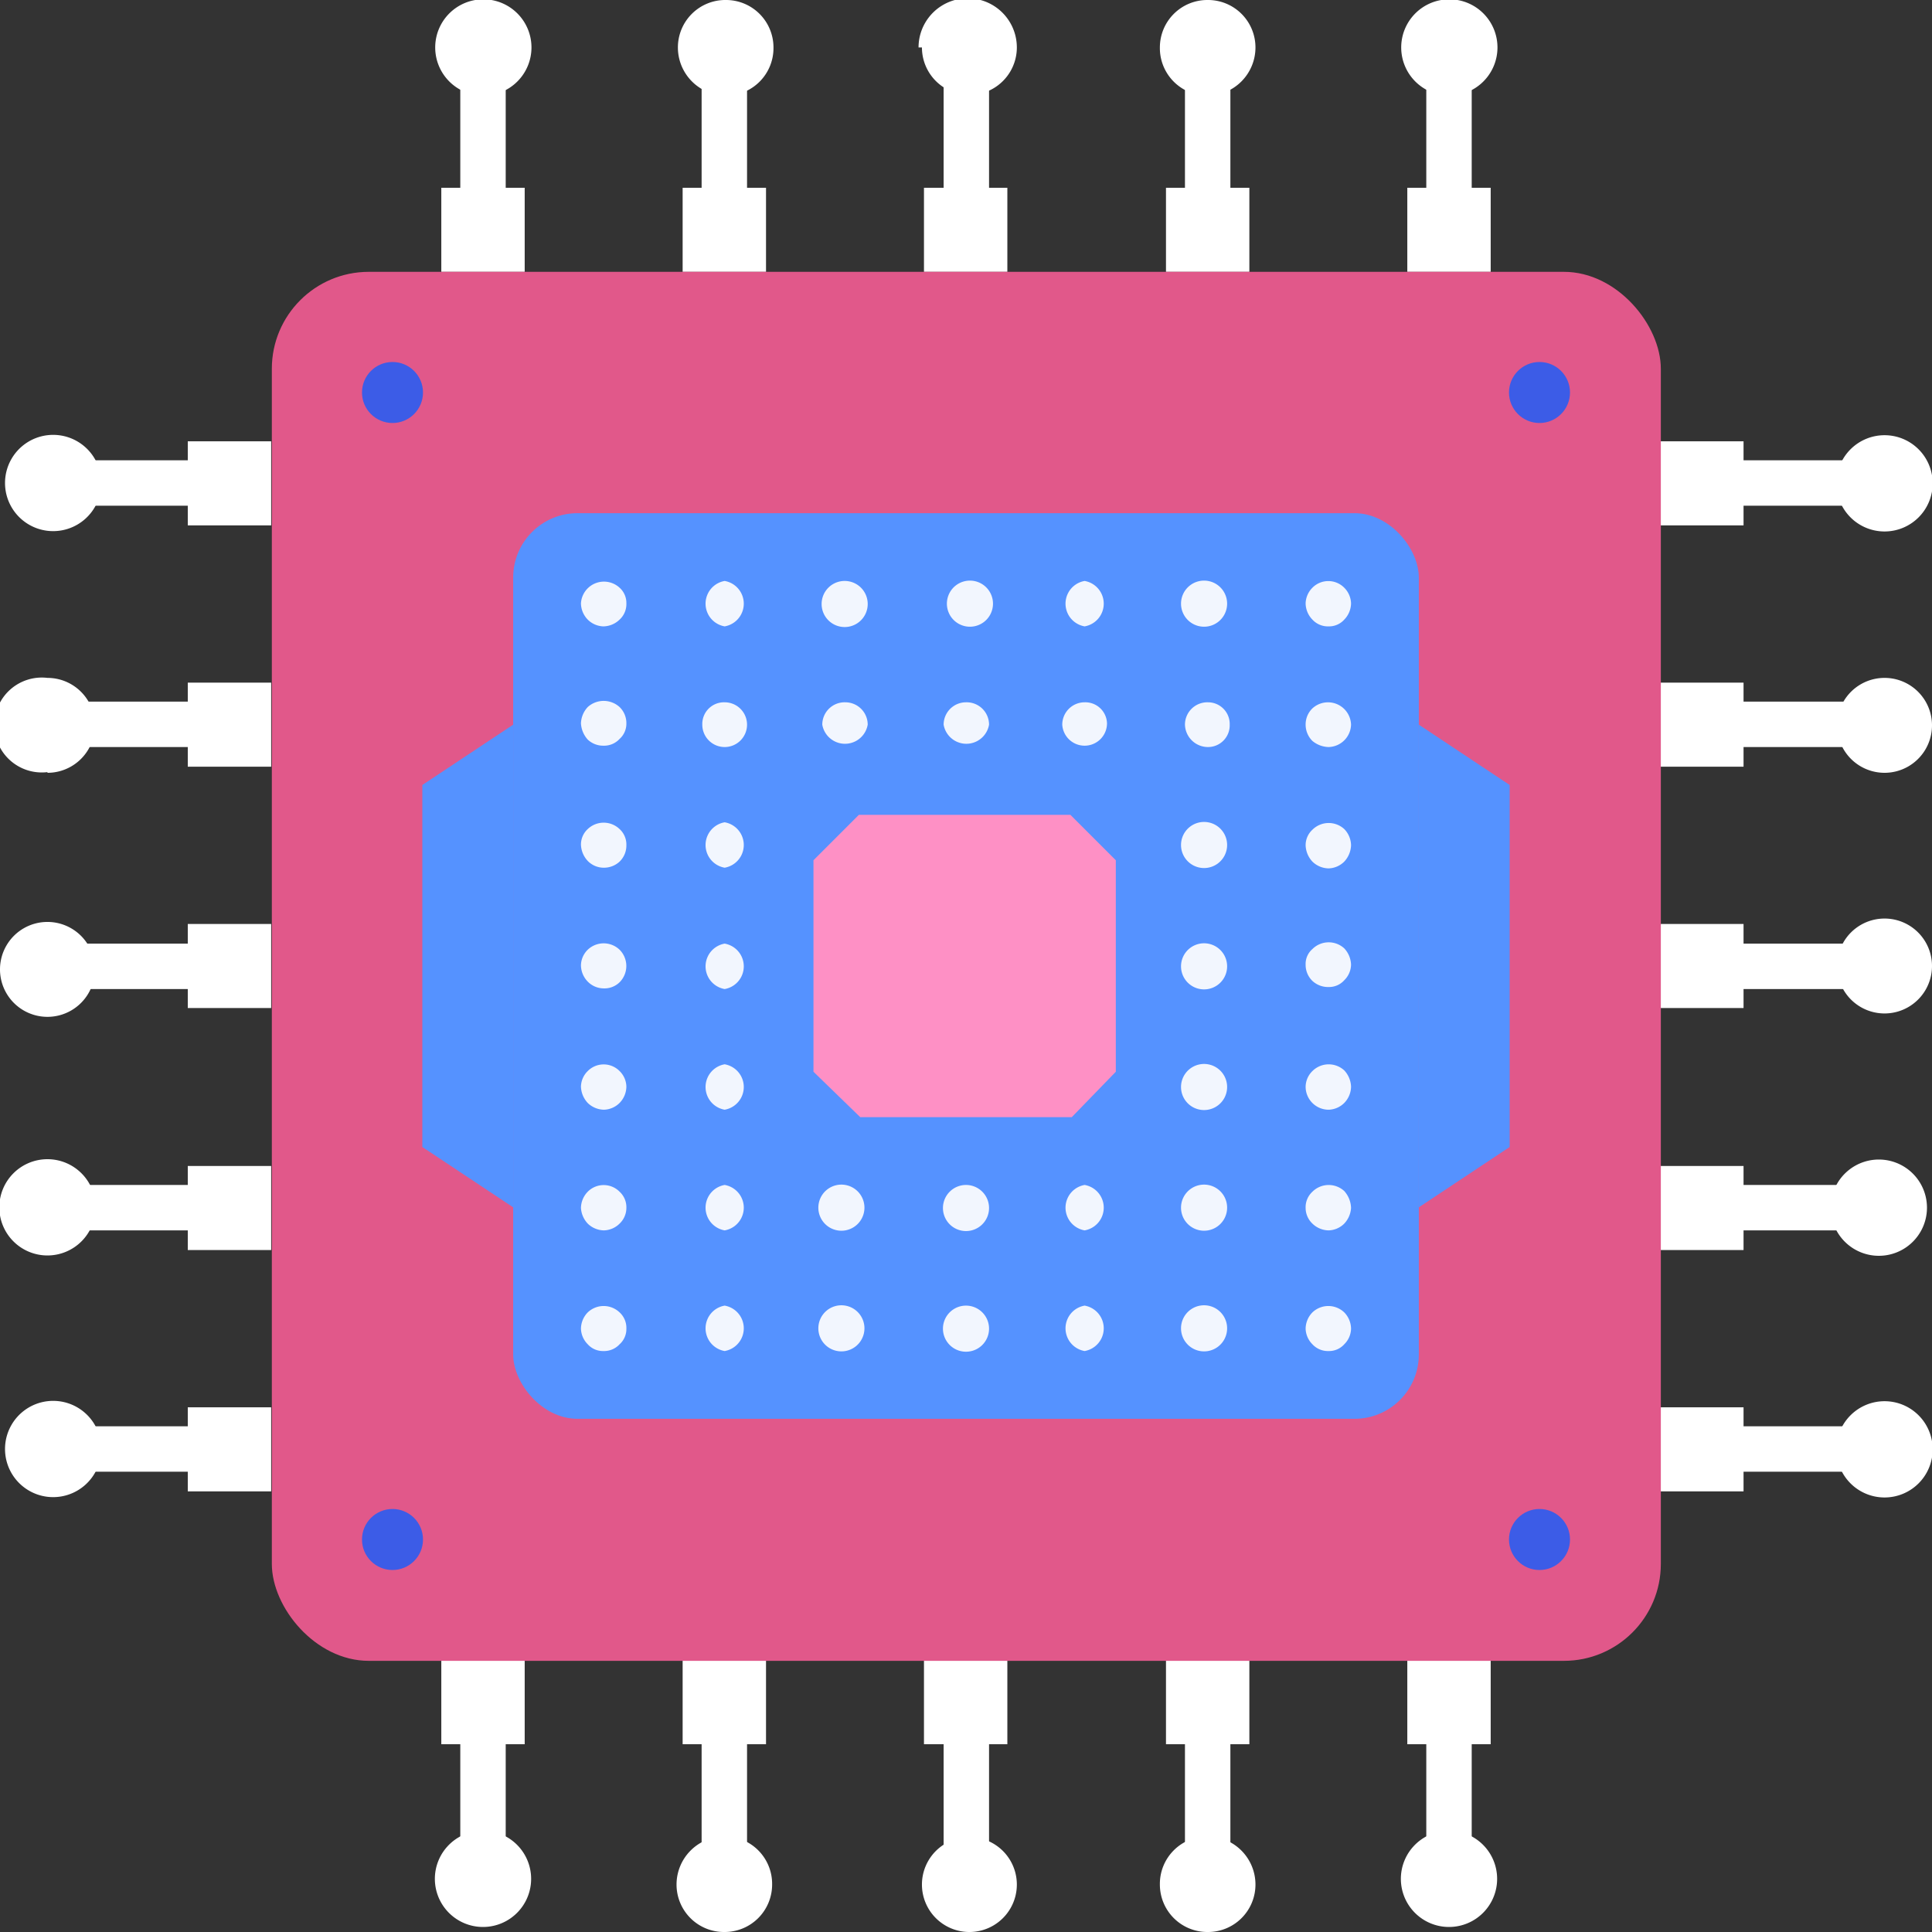
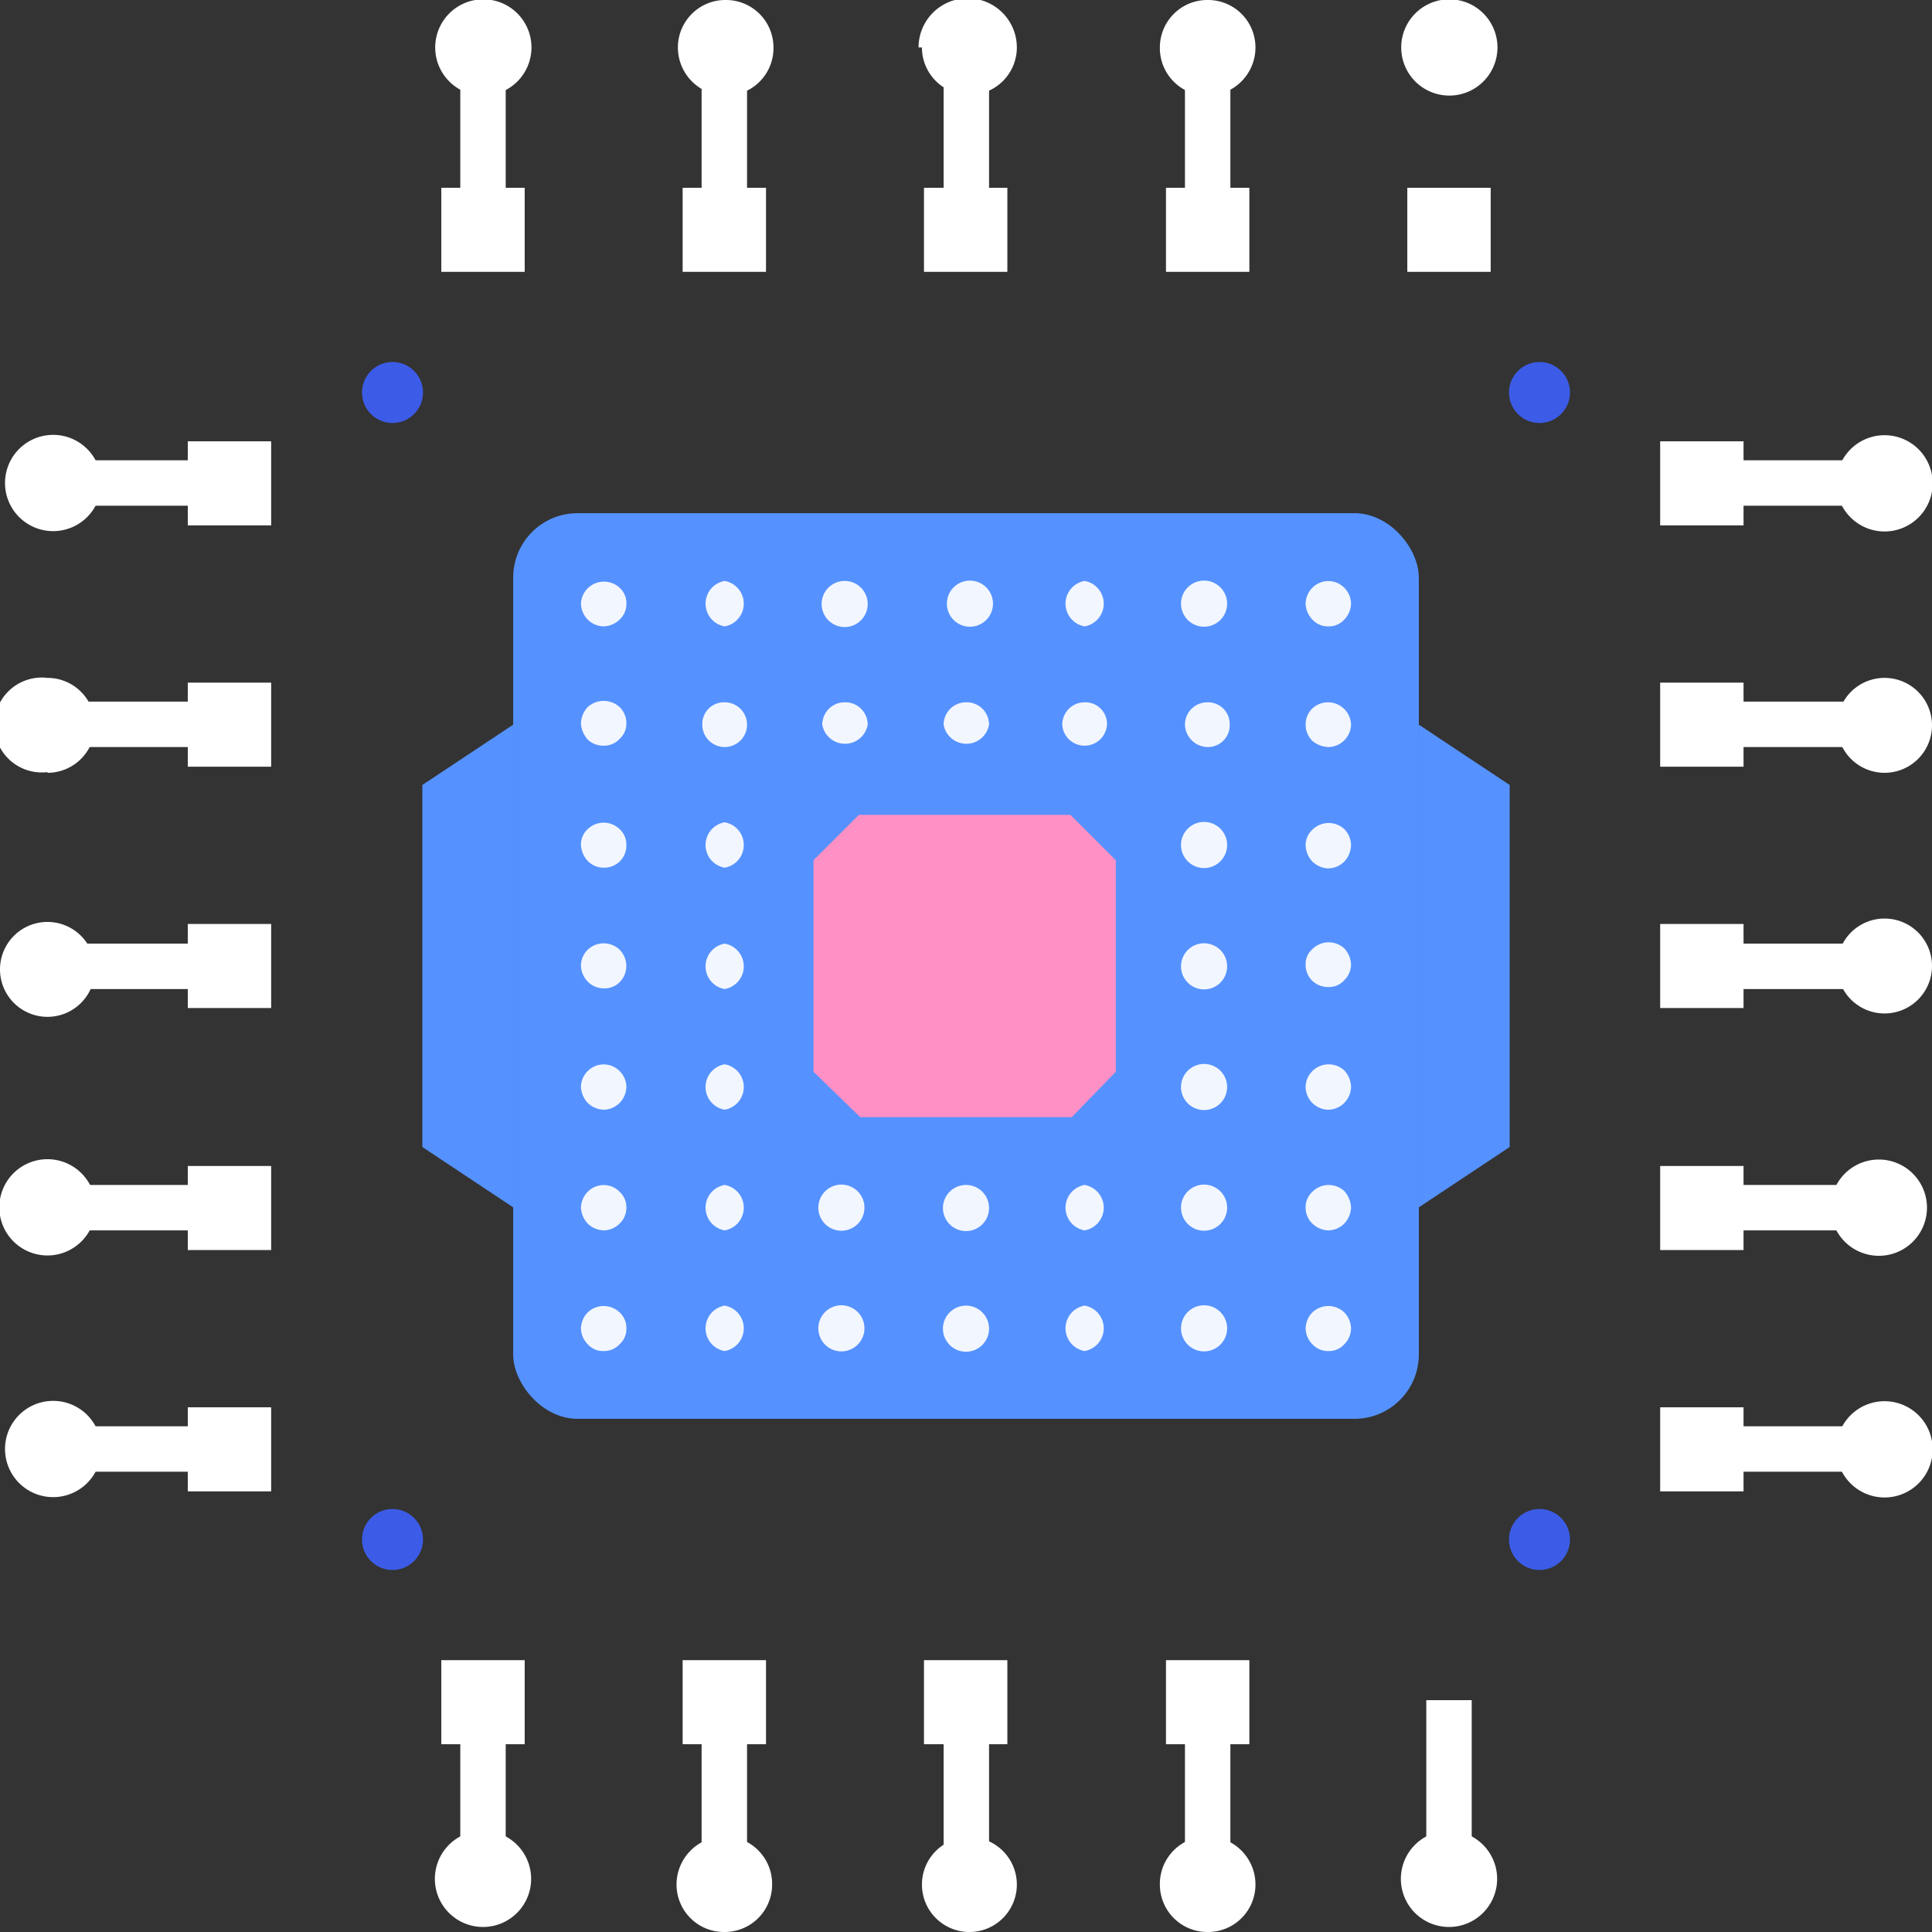
<svg xmlns="http://www.w3.org/2000/svg" viewBox="0 0 28.5 28.5">
  <rect x="0" y="0" width="28.5" height="28.5" fill="#333333" stroke="none" />
  <defs>
    <style>.cls-1{fill:#fff;}.cls-2{fill:#e1588a;}.cls-3{fill:#5592ff;}.cls-4{fill:#3c5ce7;}.cls-5{fill:#f2f6fe;}.cls-6{fill:#fe90c5;}</style>
  </defs>
  <g id="レイヤー_2" data-name="レイヤー 2">
    <g id="Layer_1" data-name="Layer 1">
      <rect class="cls-1" x="0.67" y="13.92" width="2.75" height="0.67" />
      <path class="cls-1" d="M.7,15a.7.7,0,1,1,0-1.4A.7.7,0,1,1,.7,15Z" />
      <rect class="cls-1" x="2.77" y="13.63" width="1.23" height="1.24" />
      <rect class="cls-1" x="25.08" y="13.92" width="2.75" height="0.67" />
      <path class="cls-1" d="M27.8,13.55a.7.7,0,0,1,0,1.4.7.7,0,1,1,0-1.4Z" />
      <rect class="cls-1" x="24.49" y="13.63" width="1.23" height="1.24" />
      <rect class="cls-1" x="0.67" y="10.35" width="2.75" height="0.67" />
      <path class="cls-1" d="M.7,11.39A.7.7,0,1,1,.7,10a.7.7,0,1,1,0,1.4Z" />
      <rect class="cls-1" x="2.77" y="10.07" width="1.23" height="1.24" />
      <rect class="cls-1" x="25.08" y="10.35" width="2.75" height="0.67" />
      <path class="cls-1" d="M27.8,10a.7.7,0,1,1,0,1.4.7.7,0,1,1,0-1.4Z" />
      <rect class="cls-1" x="24.49" y="10.07" width="1.23" height="1.24" />
      <rect class="cls-1" x="0.67" y="6.79" width="2.75" height="0.67" />
      <path class="cls-1" d="M.7,7.83a.71.71,0,0,1,0-1.41.71.71,0,1,1,0,1.41Z" />
      <rect class="cls-1" x="2.77" y="6.51" width="1.23" height="1.24" />
      <rect class="cls-1" x="25.08" y="6.79" width="2.75" height="0.67" />
      <path class="cls-1" d="M27.8,6.42a.71.71,0,1,1-.71.71A.71.71,0,0,1,27.8,6.42Z" />
      <rect class="cls-1" x="24.49" y="6.51" width="1.23" height="1.24" />
      <rect class="cls-1" x="0.67" y="21.04" width="2.75" height="0.67" />
      <path class="cls-1" d="M.7,22.08a.71.71,0,0,1,0-1.41.71.71,0,1,1,0,1.41Z" />
      <rect class="cls-1" x="2.77" y="20.76" width="1.23" height="1.24" />
      <rect class="cls-1" x="25.08" y="21.04" width="2.75" height="0.67" />
      <path class="cls-1" d="M27.8,20.67a.71.71,0,1,1-.71.71A.71.71,0,0,1,27.8,20.67Z" />
      <rect class="cls-1" x="24.49" y="20.76" width="1.23" height="1.24" />
      <rect class="cls-1" x="0.67" y="17.48" width="2.75" height="0.67" />
      <path class="cls-1" d="M.7,18.52a.71.71,0,1,1,.71-.71A.71.71,0,0,1,.7,18.52Z" />
      <rect class="cls-1" x="2.77" y="17.2" width="1.23" height="1.24" />
      <rect class="cls-1" x="25.08" y="17.48" width="2.75" height="0.67" />
      <path class="cls-1" d="M27.8,17.11a.71.71,0,0,1,0,1.41.71.71,0,1,1,0-1.41Z" />
      <rect class="cls-1" x="24.49" y="17.2" width="1.23" height="1.24" />
      <rect class="cls-1" x="13.92" y="25.08" width="0.67" height="2.75" />
      <path class="cls-1" d="M15,27.8a.7.7,0,0,1-1.4,0,.7.7,0,1,1,1.4,0Z" />
      <rect class="cls-1" x="13.63" y="24.49" width="1.23" height="1.24" />
      <rect class="cls-1" x="13.92" y="0.67" width="0.67" height="2.75" />
      <path class="cls-1" d="M13.55.7A.7.7,0,1,1,15,.7a.7.7,0,1,1-1.4,0Z" />
      <rect class="cls-1" x="13.63" y="2.77" width="1.23" height="1.24" />
      <rect class="cls-1" x="10.35" y="25.08" width="0.67" height="2.75" />
      <path class="cls-1" d="M11.39,27.8a.7.7,0,0,1-.7.7.7.7,0,0,1-.71-.7.71.71,0,0,1,.71-.71A.7.7,0,0,1,11.39,27.8Z" />
      <rect class="cls-1" x="10.07" y="24.49" width="1.23" height="1.24" />
      <rect class="cls-1" x="10.35" y="0.67" width="0.67" height="2.75" />
      <path class="cls-1" d="M10,.7a.7.7,0,0,1,.71-.7.7.7,0,0,1,.7.7.7.7,0,0,1-.7.71A.71.71,0,0,1,10,.7Z" />
      <rect class="cls-1" x="10.07" y="2.77" width="1.23" height="1.24" />
      <rect class="cls-1" x="6.79" y="25.08" width="0.67" height="2.75" />
      <path class="cls-1" d="M7.83,27.8a.71.71,0,0,1-1.41,0,.71.71,0,1,1,1.41,0Z" />
      <rect class="cls-1" x="6.51" y="24.49" width="1.23" height="1.24" />
      <rect class="cls-1" x="6.79" y="0.67" width="0.67" height="2.75" />
      <path class="cls-1" d="M6.42.7a.71.71,0,1,1,.71.71A.71.71,0,0,1,6.42.7Z" />
      <rect class="cls-1" x="6.51" y="2.77" width="1.23" height="1.24" />
      <rect class="cls-1" x="21.04" y="25.08" width="0.67" height="2.75" />
      <path class="cls-1" d="M22.08,27.8a.71.71,0,0,1-1.41,0,.71.71,0,1,1,1.41,0Z" />
-       <rect class="cls-1" x="20.76" y="24.49" width="1.23" height="1.24" />
-       <rect class="cls-1" x="21.04" y="0.67" width="0.67" height="2.75" />
      <path class="cls-1" d="M20.67.7a.71.71,0,1,1,.71.71A.71.71,0,0,1,20.67.7Z" />
      <rect class="cls-1" x="20.76" y="2.77" width="1.23" height="1.24" />
      <rect class="cls-1" x="17.48" y="25.08" width="0.67" height="2.75" />
      <path class="cls-1" d="M18.52,27.8a.7.7,0,0,1-.71.7.7.7,0,0,1-.7-.7.7.7,0,0,1,.7-.71A.71.71,0,0,1,18.52,27.8Z" />
      <rect class="cls-1" x="17.2" y="24.49" width="1.23" height="1.24" />
      <rect class="cls-1" x="17.48" y="0.67" width="0.67" height="2.75" />
      <path class="cls-1" d="M17.11.7a.7.7,0,0,1,.7-.7.7.7,0,0,1,.71.7.71.71,0,0,1-.71.71A.7.7,0,0,1,17.11.7Z" />
      <rect class="cls-1" x="17.2" y="2.77" width="1.23" height="1.24" />
-       <rect class="cls-2" x="4.01" y="4.01" width="20.49" height="20.49" rx="1.43" />
      <rect class="cls-3" x="7.57" y="7.57" width="13.36" height="13.36" rx="0.95" />
      <polygon class="cls-3" points="20.93 10.69 20.93 17.81 22.27 16.92 22.27 11.58 20.93 10.69" />
      <polygon class="cls-3" points="6.23 16.92 7.57 17.81 7.57 10.69 6.23 11.58 6.23 16.92" />
      <circle class="cls-4" cx="22.71" cy="5.79" r="0.45" />
      <circle class="cls-4" cx="5.79" cy="5.79" r="0.45" />
      <circle class="cls-4" cx="22.71" cy="22.71" r="0.45" />
      <circle class="cls-4" cx="5.79" cy="22.71" r="0.45" />
      <path class="cls-5" d="M8.9,9.24a.35.35,0,0,0,.24-.1.31.31,0,0,0,.1-.24.3.3,0,0,0-.1-.23.34.34,0,0,0-.57.23.35.35,0,0,0,.1.24A.34.34,0,0,0,8.9,9.24Z" />
      <path class="cls-5" d="M17.82,8.57a.34.34,0,1,0,0,.67.34.34,0,0,0,0-.67Z" />
      <path class="cls-5" d="M12.47,8.57a.34.34,0,1,0,.33.33A.34.34,0,0,0,12.47,8.57Z" />
      <path class="cls-5" d="M14.25,8.57a.34.34,0,0,0,0,.67.34.34,0,1,0,0-.67Z" />
      <path class="cls-5" d="M10.69,8.57a.34.34,0,0,0,0,.67.34.34,0,0,0,0-.67Z" />
      <path class="cls-5" d="M16,8.57a.34.34,0,0,0,0,.67.34.34,0,0,0,0-.67Z" />
      <path class="cls-5" d="M19.6,9.24a.3.3,0,0,0,.23-.1.35.35,0,0,0,.1-.24.34.34,0,0,0-.1-.23.33.33,0,0,0-.47,0,.34.34,0,0,0-.1.23.35.35,0,0,0,.1.24A.31.31,0,0,0,19.6,9.24Z" />
      <path class="cls-5" d="M8.9,12.8a.34.34,0,0,0,.24-.09.33.33,0,0,0,.1-.24.31.31,0,0,0-.1-.24.34.34,0,0,0-.47,0,.31.31,0,0,0-.1.23.37.37,0,0,0,.1.24A.33.33,0,0,0,8.9,12.8Z" />
      <path class="cls-5" d="M10.69,12.13a.34.34,0,0,0,0,.67.34.34,0,0,0,0-.67Z" />
      <path class="cls-5" d="M17.82,12.13a.34.34,0,1,0,0,.67.34.34,0,0,0,0-.67Z" />
      <path class="cls-5" d="M19.36,12.24a.31.31,0,0,0-.1.23.37.37,0,0,0,.1.24.35.35,0,0,0,.24.1.34.34,0,0,0,.23-.1.37.37,0,0,0,.1-.24.35.35,0,0,0-.1-.24A.34.34,0,0,0,19.36,12.24Z" />
      <path class="cls-5" d="M8.67,15.8a.33.33,0,0,0-.1.23.37.37,0,0,0,.1.24.35.35,0,0,0,.24.1.34.34,0,0,0,.23-.1.35.35,0,0,0,.1-.24.33.33,0,0,0-.1-.23A.33.33,0,0,0,8.67,15.8Z" />
      <path class="cls-5" d="M10.69,15.7a.34.34,0,0,0,0,.67.34.34,0,0,0,0-.67Z" />
      <path class="cls-5" d="M17.82,15.7a.34.34,0,1,0,0,.67.34.34,0,0,0,0-.67Z" />
      <path class="cls-5" d="M19.36,15.8a.33.33,0,0,0-.1.23.34.34,0,0,0,.34.34.34.34,0,0,0,.23-.1.35.35,0,0,0,.1-.24.37.37,0,0,0-.1-.24A.34.34,0,0,0,19.36,15.8Z" />
      <path class="cls-5" d="M8.9,14.58a.32.32,0,0,0,.24-.09.34.34,0,0,0,0-.48.34.34,0,0,0-.47,0,.33.33,0,0,0-.1.23.35.35,0,0,0,.1.24A.33.33,0,0,0,8.9,14.58Z" />
      <path class="cls-5" d="M10.69,13.92a.34.34,0,0,0,0,.67.34.34,0,0,0,0-.67Z" />
      <path class="cls-5" d="M17.82,13.92a.34.34,0,1,0,0,.67.34.34,0,0,0,0-.67Z" />
      <path class="cls-5" d="M19.36,14a.29.29,0,0,0-.1.23.33.33,0,0,0,.1.24.34.34,0,0,0,.24.09.3.3,0,0,0,.23-.1.33.33,0,0,0,.1-.23.37.37,0,0,0-.1-.24A.34.34,0,0,0,19.36,14Z" />
      <path class="cls-5" d="M8.9,11a.31.31,0,0,0,.24-.1.3.3,0,0,0,.1-.23.33.33,0,0,0-.1-.24.35.35,0,0,0-.47,0,.37.37,0,0,0-.1.24.39.39,0,0,0,.1.24A.33.33,0,0,0,8.9,11Z" />
      <path class="cls-5" d="M16,10.36a.33.33,0,0,0-.33.33A.33.33,0,0,0,16,11a.33.33,0,0,0,.33-.33A.32.32,0,0,0,16,10.36Z" />
      <path class="cls-5" d="M10.69,10.36a.32.32,0,0,0-.33.33.33.33,0,0,0,.33.33.33.33,0,0,0,.33-.33A.33.33,0,0,0,10.69,10.36Z" />
      <path class="cls-5" d="M17.82,10.36a.33.33,0,0,0-.34.33.34.34,0,0,0,.34.33.32.32,0,0,0,.32-.33A.32.32,0,0,0,17.82,10.36Z" />
      <path class="cls-5" d="M14.25,10.36a.33.33,0,0,0-.33.33.34.34,0,0,0,.67,0A.33.33,0,0,0,14.25,10.36Z" />
      <path class="cls-5" d="M12.47,10.36a.33.33,0,0,0-.34.33.34.34,0,0,0,.67,0A.33.33,0,0,0,12.47,10.36Z" />
      <path class="cls-5" d="M19.36,10.45a.33.33,0,0,0-.1.24.34.34,0,0,0,.1.24.39.39,0,0,0,.24.09.34.34,0,0,0,.33-.33.34.34,0,0,0-.57-.24Z" />
      <path class="cls-5" d="M8.67,17.58a.35.35,0,0,0-.1.24.37.37,0,0,0,.1.23.35.35,0,0,0,.24.1.34.34,0,0,0,.23-.1.32.32,0,0,0,.1-.23.31.31,0,0,0-.1-.24A.33.33,0,0,0,8.67,17.58Z" />
      <path class="cls-5" d="M10.69,17.48a.34.34,0,0,0,0,.67.34.34,0,0,0,0-.67Z" />
      <path class="cls-5" d="M16,17.48a.34.34,0,0,0,0,.67.34.34,0,0,0,0-.67Z" />
      <path class="cls-5" d="M12.47,17.48a.34.34,0,1,0,0,.67.34.34,0,0,0,0-.67Z" />
      <path class="cls-5" d="M14.25,17.48a.34.34,0,1,0,.34.34A.34.34,0,0,0,14.25,17.48Z" />
      <path class="cls-5" d="M17.82,17.48a.34.34,0,1,0,0,.67.34.34,0,0,0,0-.67Z" />
      <path class="cls-5" d="M19.36,17.58a.31.31,0,0,0-.1.24.32.32,0,0,0,.1.23.35.35,0,0,0,.24.1.34.34,0,0,0,.23-.1.37.37,0,0,0,.1-.23.39.39,0,0,0-.1-.25A.34.34,0,0,0,19.36,17.58Z" />
      <path class="cls-5" d="M8.67,19.36a.35.35,0,0,0-.1.24.34.34,0,0,0,.1.23.3.3,0,0,0,.23.1.31.31,0,0,0,.24-.1.3.3,0,0,0,.1-.23.31.31,0,0,0-.1-.24A.34.34,0,0,0,8.67,19.36Z" />
      <path class="cls-5" d="M10.69,19.26a.34.34,0,0,0,0,.67.34.34,0,0,0,0-.67Z" />
      <path class="cls-5" d="M12.47,19.26a.34.34,0,1,0,0,.67.34.34,0,0,0,0-.67Z" />
      <path class="cls-5" d="M16,19.26a.34.34,0,0,0,0,.67.34.34,0,0,0,0-.67Z" />
      <path class="cls-5" d="M17.82,19.26a.34.34,0,1,0,0,.67.34.34,0,0,0,0-.67Z" />
      <path class="cls-5" d="M14.25,19.26a.34.34,0,1,0,.34.34A.34.34,0,0,0,14.25,19.26Z" />
      <path class="cls-5" d="M19.36,19.36a.35.35,0,0,0-.1.24.34.34,0,0,0,.1.23.31.31,0,0,0,.24.1.3.3,0,0,0,.23-.1.33.33,0,0,0,.1-.23.35.35,0,0,0-.1-.24A.34.34,0,0,0,19.36,19.36Z" />
      <path class="cls-6" d="M15.81,16.48H12.69L12,15.81V12.69l.67-.67h3.12l.67.67v3.12Z" />
    </g>
  </g>
</svg>